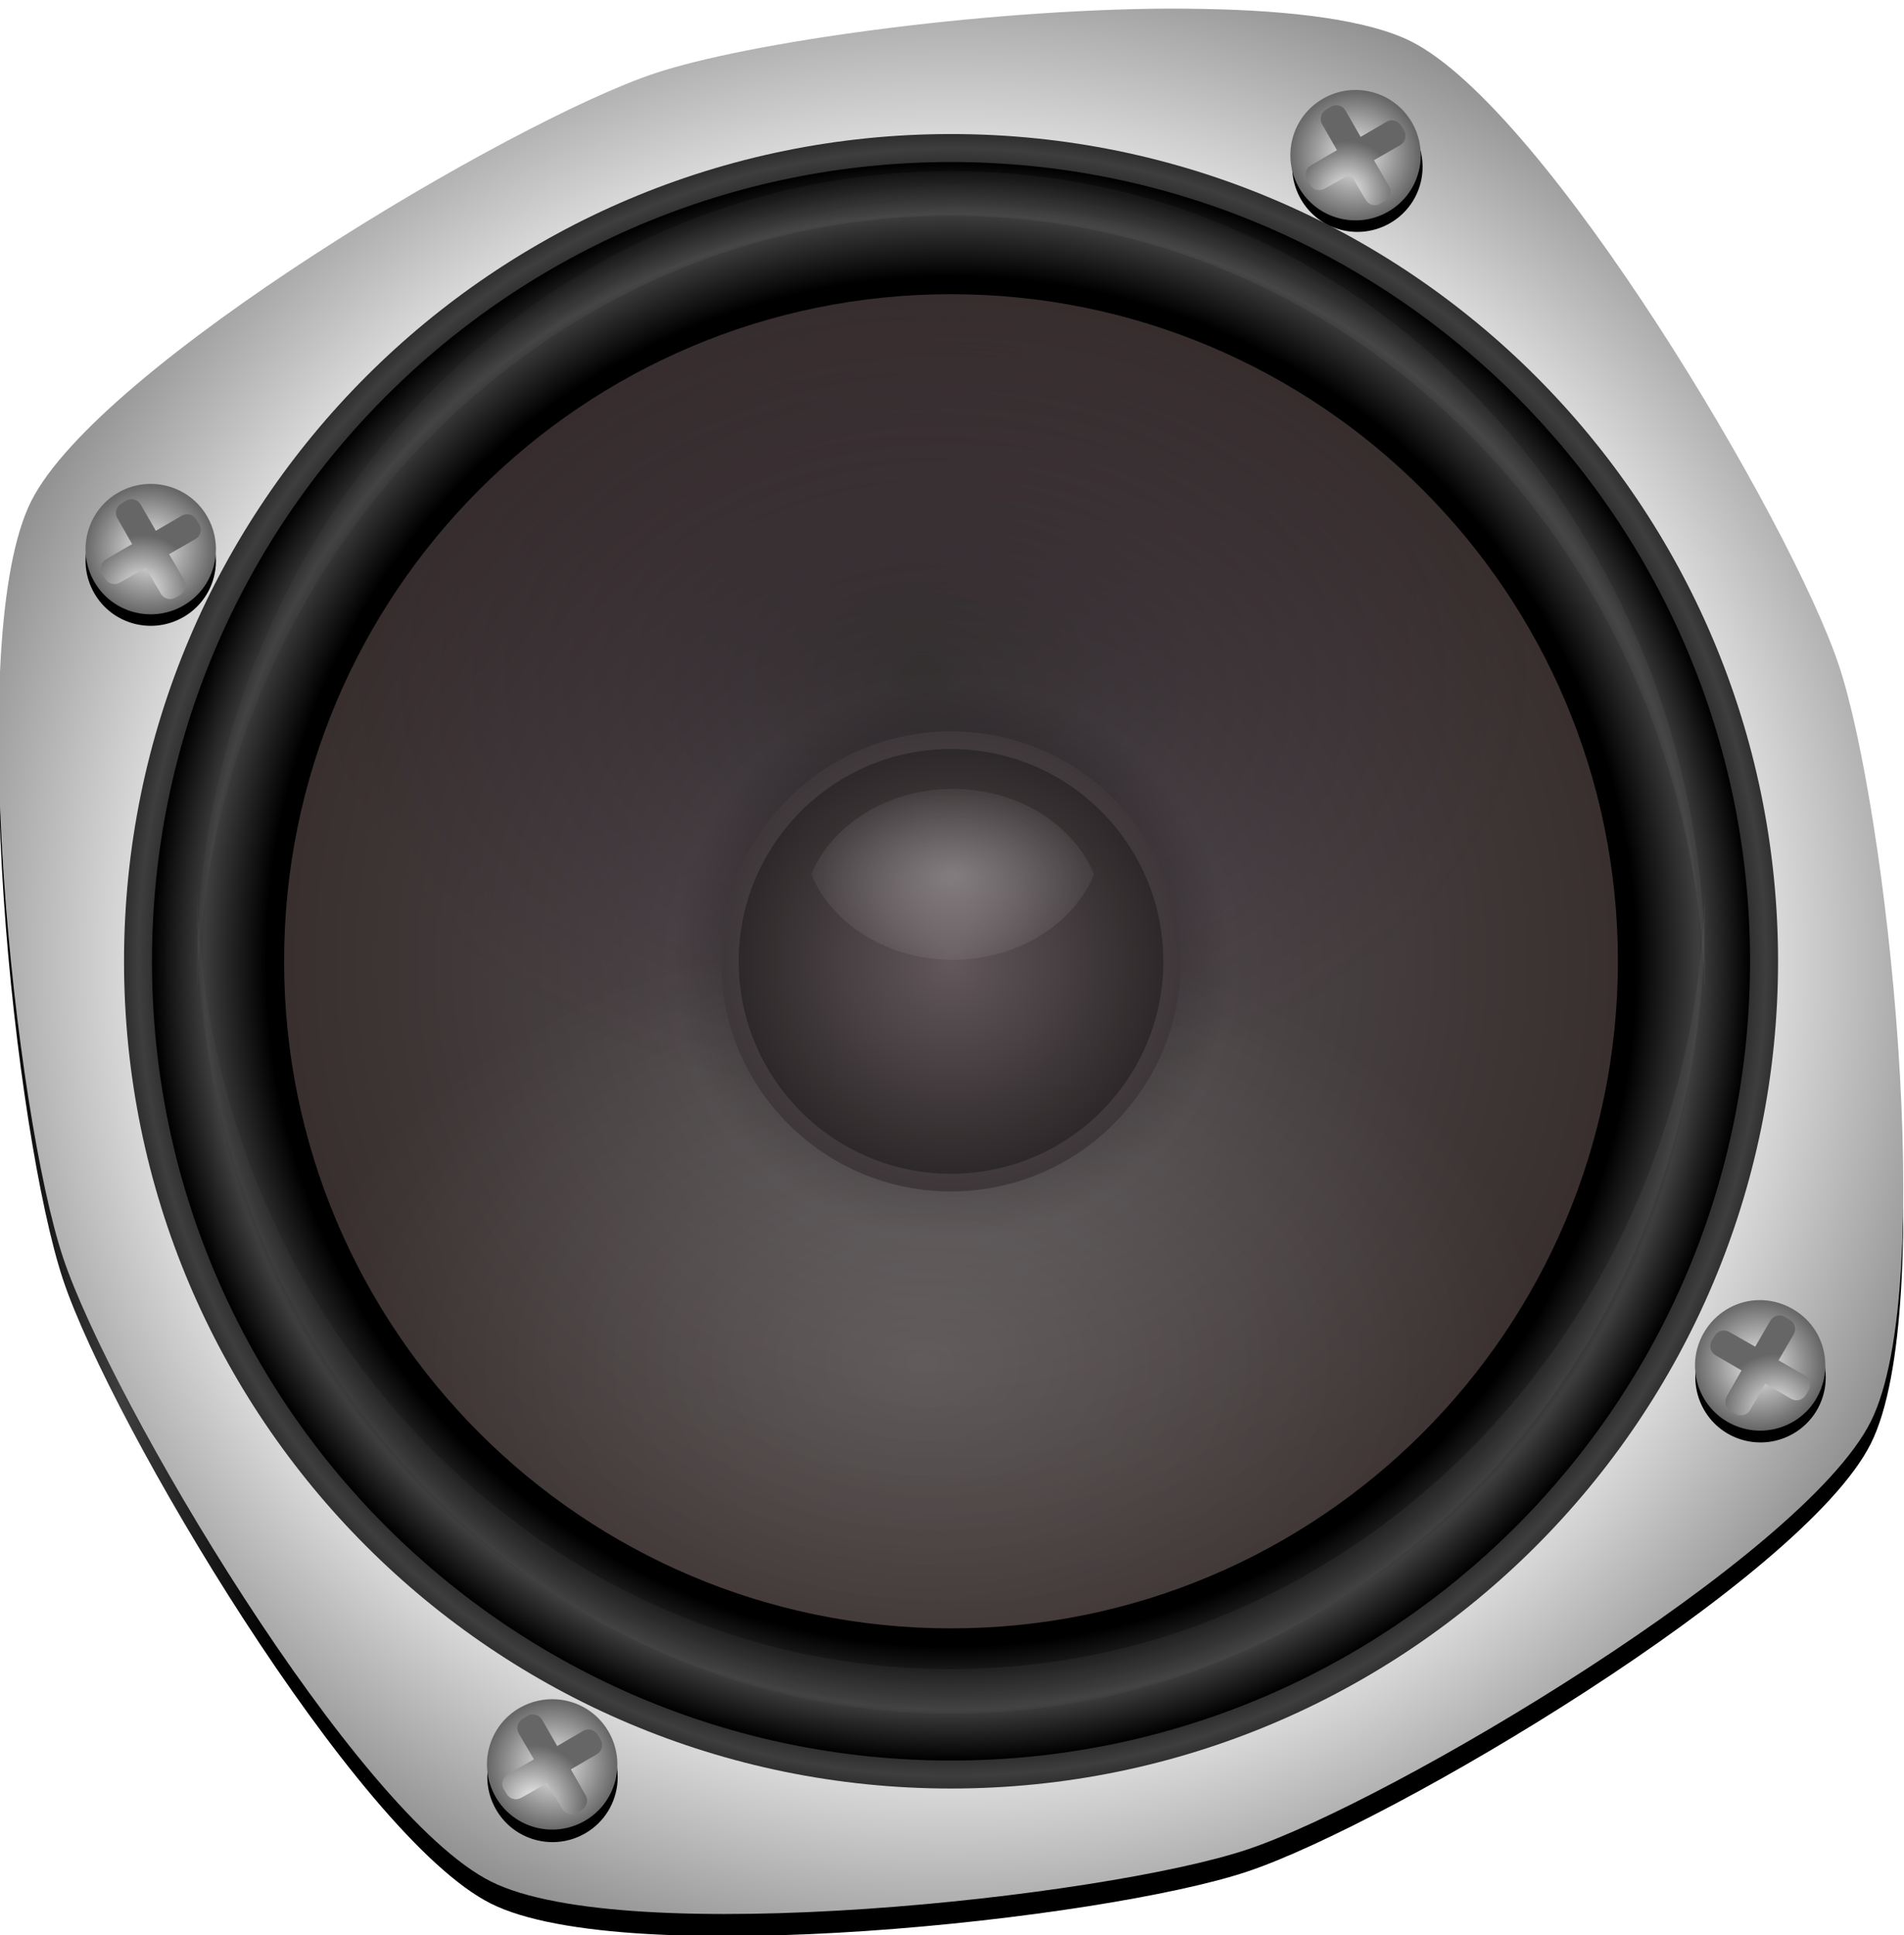
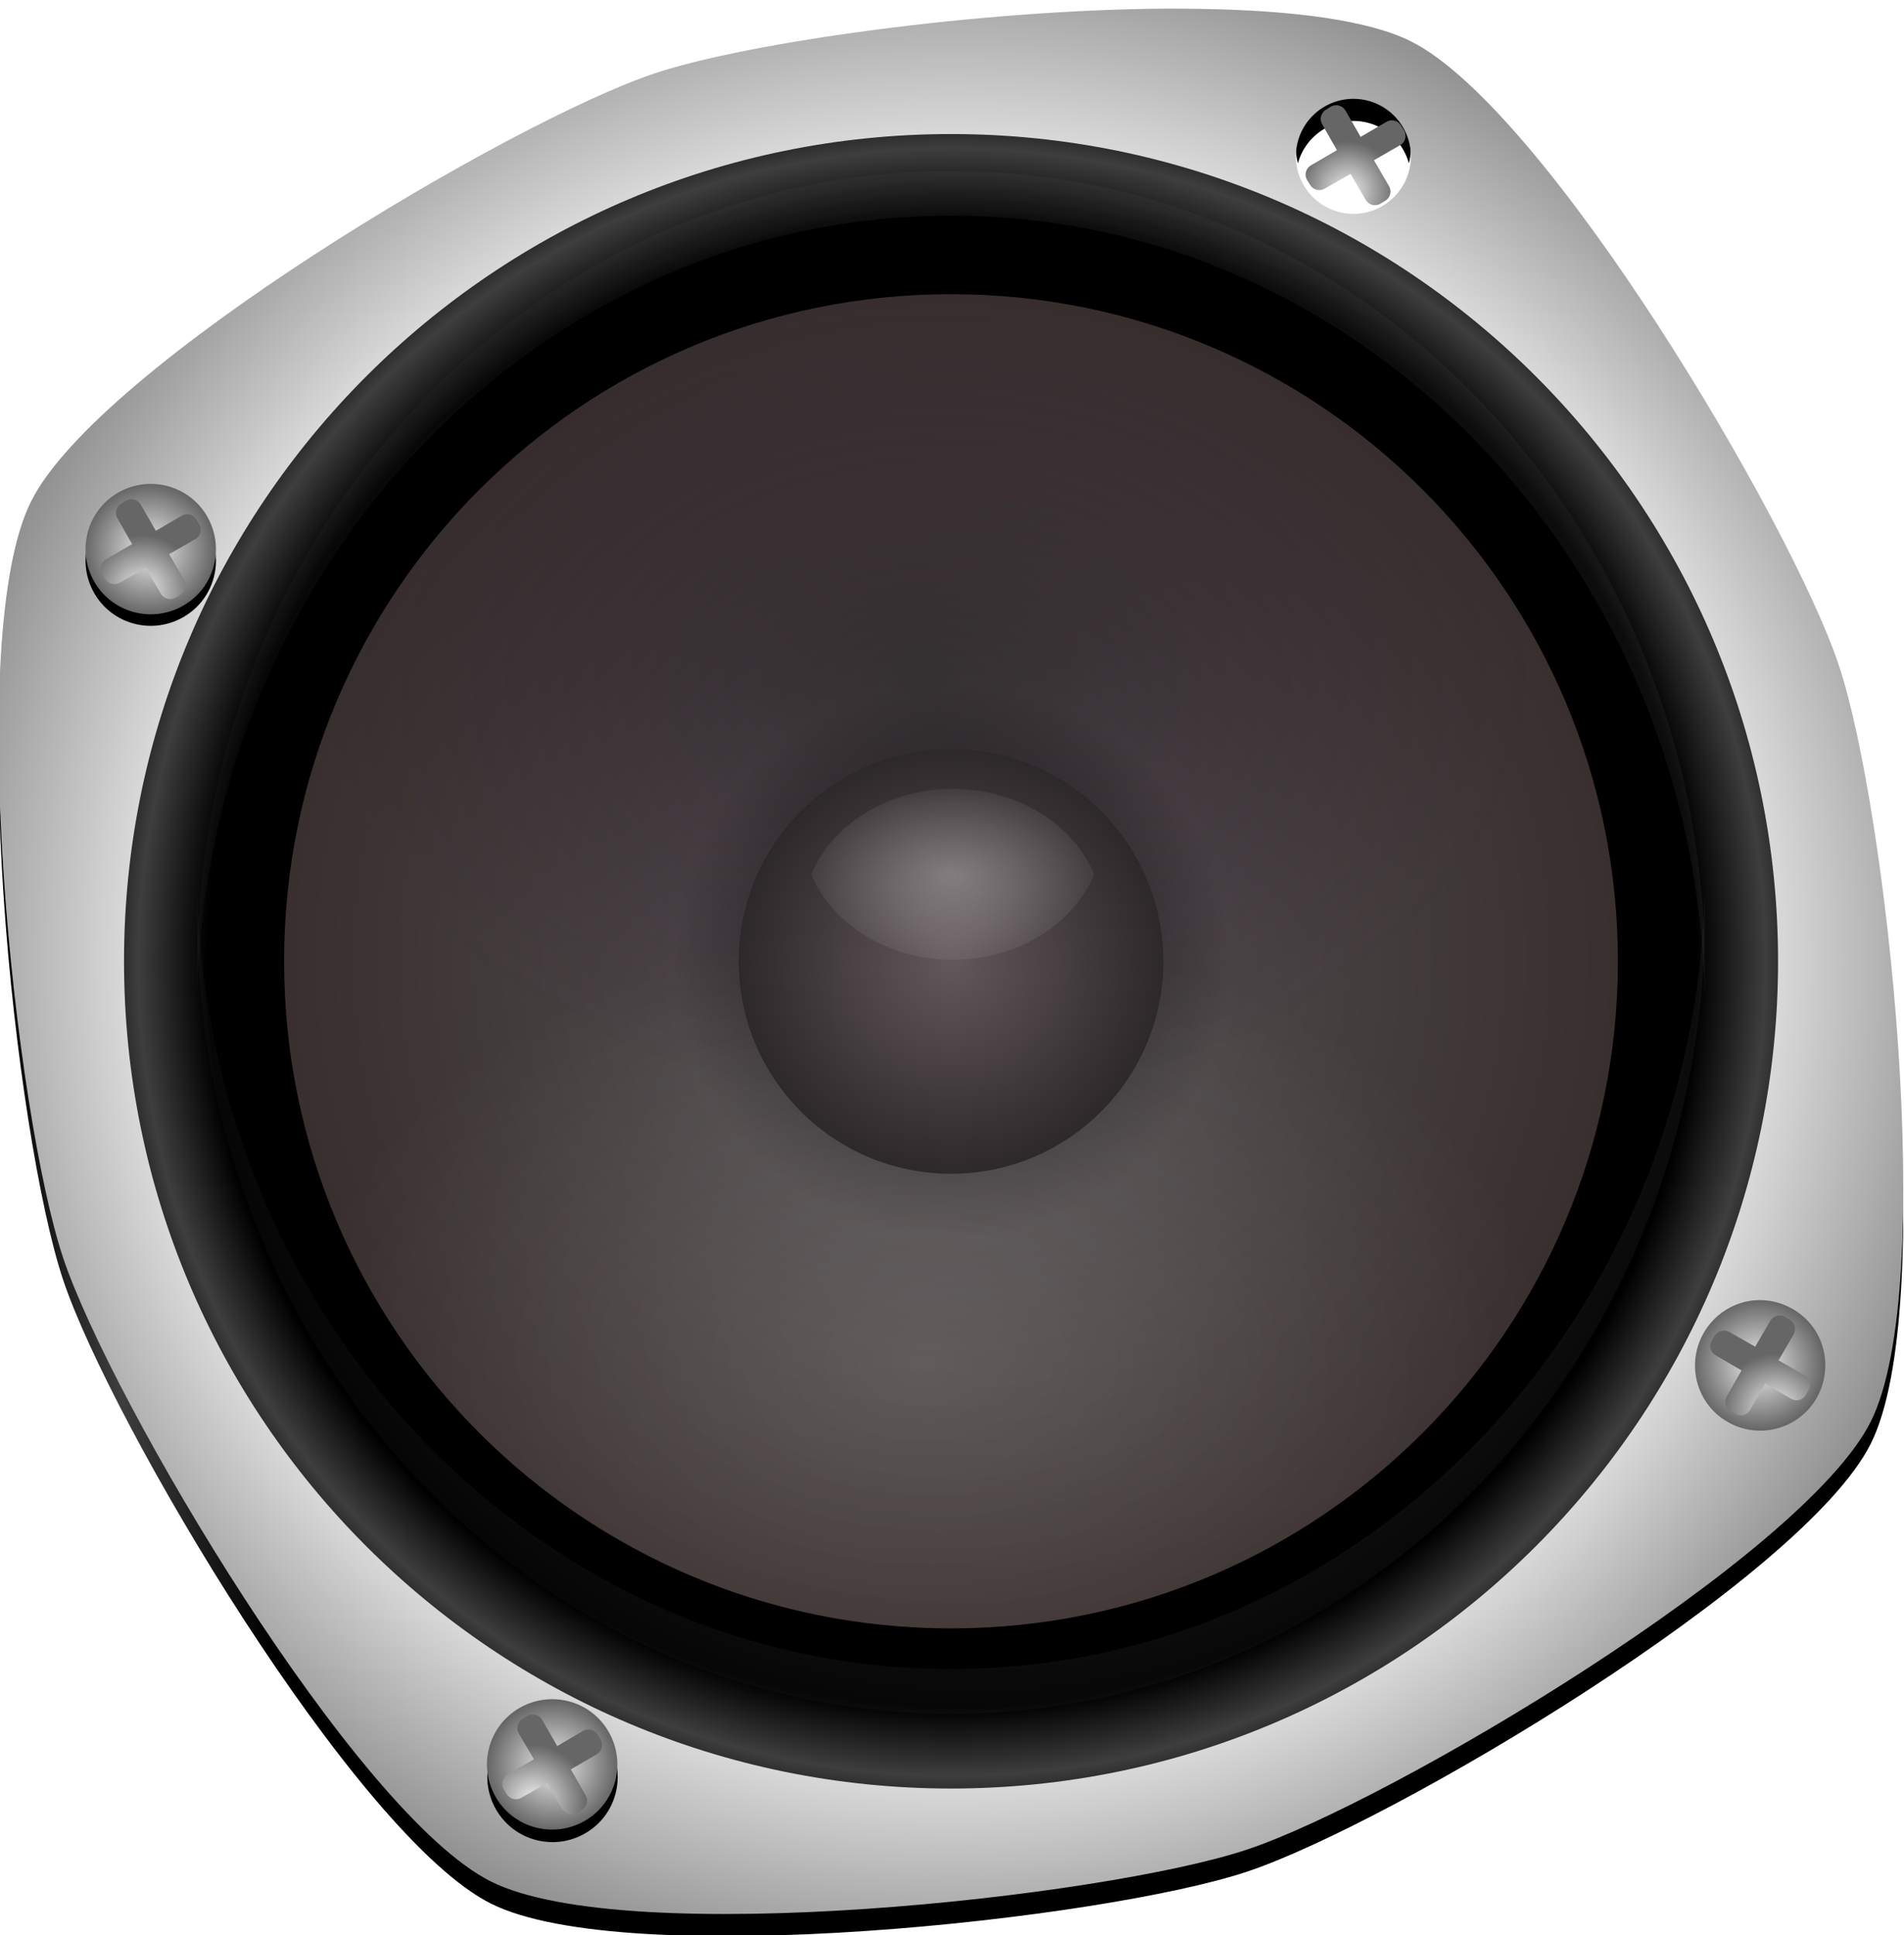
<svg xmlns="http://www.w3.org/2000/svg" xmlns:xlink="http://www.w3.org/1999/xlink" version="1.1" viewBox="0 0 256 260.1">
  <defs>
    <linearGradient id="c">
      <stop offset="0" />
      <stop offset=".857" />
      <stop stop-color="#3e3e3e" offset=".936" />
      <stop offset="1" />
    </linearGradient>
    <linearGradient id="a">
      <stop stop-color="#eee" offset="0" />
      <stop stop-color="#666" offset="1" />
    </linearGradient>
    <linearGradient id="b">
      <stop stop-color="#fff" stop-opacity=".302" offset="0" />
      <stop stop-color="#fff" stop-opacity="0" offset="1" />
    </linearGradient>
    <linearGradient id="d">
      <stop stop-color="#63585c" offset="0" />
      <stop stop-color="#2d2829" offset="1" />
    </linearGradient>
    <radialGradient id="w" cx="390" cy="582.36" r="24.26" gradientTransform="matrix(1 0 0 .733 0 155.56)" gradientUnits="userSpaceOnUse" xlink:href="#b" />
    <filter id="y" x="-.173" y="-.245" width="1.346" height="1.489" color-interpolation-filters="sRGB">
      <feGaussianBlur stdDeviation="2.884" />
    </filter>
    <radialGradient id="v" cx="235" cy="195" r="65" gradientTransform="matrix(.284 0 0 .284 190.75 141.98)" gradientUnits="userSpaceOnUse" xlink:href="#d" />
    <radialGradient id="u" cx="235" cy="195" r="65" gradientTransform="matrix(0 -.456 -.456 0 346.33 304.42)" gradientUnits="userSpaceOnUse" xlink:href="#d" />
    <radialGradient id="t" cx="260" cy="238.85" r="54.281" gradientTransform="matrix(1 0 0 .691 0 67.214)" gradientUnits="userSpaceOnUse" xlink:href="#b" />
    <radialGradient id="s" cx="260" cy="117.98" r="54.281" gradientTransform="matrix(1 0 0 .691 0 90.79)" gradientUnits="userSpaceOnUse">
      <stop stop-opacity=".302" offset="0" />
      <stop stop-color="#22002b" stop-opacity="0" offset="1" />
    </radialGradient>
    <radialGradient id="r" cx="235" cy="195" r="65" gradientTransform="matrix(.892 0 0 .892 47.808 23.351)" gradientUnits="userSpaceOnUse">
      <stop stop-color="#121112" offset="0" />
      <stop stop-color="#2e2b2c" offset=".167" />
      <stop stop-color="#4b4546" offset=".417" />
      <stop stop-color="#382f2e" offset="1" />
    </radialGradient>
    <radialGradient id="q" cx="257.5" cy="197.35" r="82.822" gradientTransform="matrix(.388 -.104 .104 .388 137 147.51)" gradientUnits="userSpaceOnUse" xlink:href="#a" spreadMethod="reflect" />
    <linearGradient id="x" x1="127.88" x2="252.12" y1="120" y2="120" gradientTransform="matrix(1.333 0 0 1.333 4.167 39.286)" gradientUnits="userSpaceOnUse" xlink:href="#c" />
    <radialGradient id="p" cx="235" cy="195" r="65" gradientTransform="matrix(1.069 0 0 -1.069 6.266 405.82)" gradientUnits="userSpaceOnUse" xlink:href="#c" />
    <radialGradient id="o" cx="235" cy="195" r="65" gradientTransform="matrix(1.163 0 0 -1.163 -15.905 424.22)" gradientUnits="userSpaceOnUse" xlink:href="#c" />
    <radialGradient id="n" cx=".818" cy="-501.48" r="2.5" gradientTransform="matrix(1.637 -.945 -.945 -1.637 -289.39 -583.95)" gradientUnits="userSpaceOnUse" xlink:href="#a" />
    <radialGradient id="m" cx="210" cy="-50" r="10" gradientTransform="matrix(.284 .491 .491 -.284 152.14 115.15)" gradientUnits="userSpaceOnUse" xlink:href="#a" />
    <radialGradient id="l" cx="289.09" cy="215.5" r="4.347" gradientTransform="matrix(0 -1 1 0 7.542 419.46)" gradientUnits="userSpaceOnUse" xlink:href="#a" />
    <radialGradient id="k" cx="210" cy="-50" r="10" gradientTransform="matrix(.284 -.491 .491 .284 187.32 244.61)" gradientUnits="userSpaceOnUse" xlink:href="#a" />
    <radialGradient id="j" cx="3.649" cy="-498.72" r="2.5" gradientTransform="matrix(1.637 .945 -.945 1.637 -149.43 977.96)" gradientUnits="userSpaceOnUse" xlink:href="#a" />
    <radialGradient id="i" cx="210" cy="-50" r="10" gradientTransform="matrix(.284 -.491 .491 .284 292.1 278.86)" gradientUnits="userSpaceOnUse" xlink:href="#a" />
    <radialGradient id="h" cx="3.339" cy="-501.67" r="2.5" gradientTransform="matrix(-.945 1.637 -1.637 -.945 -524.25 -209.34)" gradientUnits="userSpaceOnUse" xlink:href="#a" />
    <radialGradient id="g" cx="210" cy="-50" r="10" gradientTransform="matrix(.491 .284 -.284 .491 174.85 232.19)" gradientUnits="userSpaceOnUse" xlink:href="#a" />
    <radialGradient id="f" cx="233.69" cy="197.36" r="73.343" gradientTransform="matrix(0 -1.069 -1.009 0 454.19 449.36)" gradientUnits="userSpaceOnUse" xlink:href="#b" />
    <radialGradient id="e" cx="233.07" cy="197.36" r="73.343" gradientTransform="matrix(0 1.069 -1.009 0 454.19 -57.95)" gradientUnits="userSpaceOnUse" xlink:href="#b" />
  </defs>
  <g transform="translate(-305.93 -342.44)">
    <g transform="matrix(-1.546 0 0 1.546 831.89 166.55)">
      <path d="m238.66 116.44c-1.095-6e-3 -2.161 0.012-3.219 0.031-7.69 0.137-14.259 0.973-17.938 2.812-11.77 5.885-33.057 41.766-37.219 54.25-4.161 12.484-8.666 53.98-2.781 65.75 5.885 11.77 41.766 33.057 54.25 37.219 12.484 4.161 53.98 8.666 65.75 2.781 11.77-5.885 33.057-41.766 37.219-54.25 4.161-12.484 8.666-53.98 2.781-65.75-5.885-11.77-41.766-33.057-54.25-37.219-8.046-2.682-28.171-5.529-44.594-5.625zm-16.156 7.844c2.761 0 5 2.239 5 5s-2.239 5-5 5-5-2.239-5-5 2.239-5 5-5zm105 35c2.761 0 5 2.239 5 5s-2.239 5-5 5-5-2.239-5-5 2.239-5 5-5zm-140 70c2.761 0 5 2.239 5 5s-2.239 5-5 5-5-2.239-5-5 2.239-5 5-5zm105 35c2.761 0 5 2.239 5 5s-2.239 5-5 5-5-2.239-5-5 2.239-5 5-5z" color="#000000" fill="url(#x)" />
      <path d="m238.66 113.81c-1.095-6e-3 -2.161 0.012-3.219 0.031-7.69 0.137-14.259 0.973-17.938 2.812-11.77 5.885-33.057 41.766-37.219 54.25-4.161 12.484-8.666 53.98-2.781 65.75 5.885 11.77 41.766 33.057 54.25 37.219 12.484 4.161 53.98 8.666 65.75 2.781 11.77-5.885 33.057-41.766 37.219-54.25 4.161-12.484 8.666-53.98 2.781-65.75-5.885-11.77-41.766-33.057-54.25-37.219-8.046-2.682-28.171-5.529-44.594-5.625zm-16.156 7.844c2.761 0 5 2.239 5 5s-2.239 5-5 5-5-2.239-5-5 2.239-5 5-5zm105 35c2.761 0 5 2.239 5 5s-2.239 5-5 5-5-2.239-5-5 2.239-5 5-5zm-140 70c2.761 0 5 2.239 5 5s-2.239 5-5 5-5-2.239-5-5 2.239-5 5-5zm105 35c2.761 0 5 2.239 5 5s-2.239 5-5 5-5-2.239-5-5 2.239-5 5-5z" color="#000000" fill="#fff" />
      <path d="m238.66 114.52c-1.095-6e-3 -2.161 0.012-3.219 0.031-7.69 0.137-14.259 0.973-17.938 2.812-11.77 5.885-33.057 41.766-37.219 54.25-4.161 12.484-8.666 53.98-2.781 65.75 5.885 11.77 41.766 33.057 54.25 37.219 12.484 4.161 53.98 8.666 65.75 2.781 11.77-5.885 33.057-41.766 37.219-54.25 4.161-12.484 8.666-53.98 2.781-65.75-5.885-11.77-41.766-33.057-54.25-37.219-8.046-2.682-28.171-5.529-44.594-5.625zm-16.156 7.844c2.761 0 5 2.239 5 5s-2.239 5-5 5-5-2.239-5-5 2.239-5 5-5zm105 35c2.761 0 5 2.239 5 5s-2.239 5-5 5-5-2.239-5-5 2.239-5 5-5zm-140 70c2.761 0 5 2.239 5 5s-2.239 5-5 5-5-2.239-5-5 2.239-5 5-5zm105 35c2.761 0 5 2.239 5 5s-2.239 5-5 5-5-2.239-5-5 2.239-5 5-5z" color="#000000" fill="url(#q)" />
      <path d="m329.42 197.35c0-39.723-32.201-71.924-71.924-71.924s-71.924 32.201-71.924 71.924 32.201 71.924 71.924 71.924 71.924-32.201 71.924-71.924z" color="#000000" fill="url(#o)" />
-       <path d="m326.99 197.35c0-38.378-31.112-69.49-69.49-69.49s-69.49 31.112-69.49 69.49 31.112 69.49 69.49 69.49 69.49-31.112 69.49-69.49z" color="#000000" fill="url(#p)" />
      <path d="m315.5 197.35c0 32.033-25.967 58-58 58s-58-25.967-58-58 25.967-58 58-58 58 25.967 58 58z" color="#000000" fill="url(#r)" />
      <path d="m257.5 139.36c-24.826 0-46.006 15.57-54.281 37.5 8.268 21.944 29.445 37.562 54.281 37.562s46.014-15.618 54.281-37.562c-8.275-21.93-29.456-37.5-54.281-37.5z" color="#000000" fill="url(#s)" />
      <path d="m257.5 255.35c-24.826 0-46.006-15.57-54.281-37.5 8.268-21.944 29.445-37.562 54.281-37.562s46.014 15.618 54.281 37.562c-8.275 21.93-29.456 37.5-54.281 37.5z" color="#000000" fill="url(#t)" opacity=".5" />
-       <path d="m277.5 197.36c0-11.046-8.954-20-20-20s-20 8.954-20 20 8.954 20 20 20 20-8.954 20-20z" color="#000000" fill="url(#u)" />
      <path d="m275.96 197.36c0 10.196-8.265 18.462-18.462 18.462s-18.462-8.265-18.462-18.462 8.265-18.462 18.462-18.462 18.462 8.265 18.462 18.462z" color="#000000" fill="url(#v)" />
      <path transform="matrix(.615 0 0 .525 17.5 -115.95)" d="m390 568.22c-9.234 0-17.085 5.908-20 14.144 2.915 8.236 10.766 14.144 20 14.144 9.234 0 17.085-5.908 20-14.144-2.915-8.236-10.766-14.144-20-14.144z" color="#000000" fill="url(#w)" filter="url(#y)" />
-       <path d="m181.44 233.92c0.128 1.816 1.117 3.521 2.812 4.5 2.713 1.566 6.184 0.65 7.75-2.062s0.65-6.184-2.062-7.75-6.184-0.65-7.75 2.062c-0.587 1.017-0.827 2.16-0.75 3.25z" color="#000000" />
      <path d="m187.52 226.82c1.817 0.124 3.53 1.135 4.509 2.831 1.566 2.713 0.65 6.178-2.062 7.744-2.713 1.566-6.178 0.65-7.744-2.062-0.587-1.017-0.825-2.166-0.748-3.255 0.128-1.816 1.115-3.51 2.811-4.489 1.017-0.587 2.145-0.843 3.235-0.768z" color="#000000" fill="url(#m)" />
      <path d="m182.81 233.92c0.062-0.233 0.211-0.432 0.438-0.562l2.281-1.312-1.312-2.25c-0.262-0.454-0.11-1.019 0.344-1.281l0.406-0.25c0.454-0.262 1.019-0.11 1.281 0.344l1.312 2.25 2.25-1.281c0.454-0.262 1.019-0.11 1.281 0.344l0.25 0.406c0.262 0.454 0.11 1.019-0.344 1.281l-2.25 1.312 1.281 2.25c0.262 0.454 0.11 1.019-0.344 1.281l-0.406 0.25c-0.454 0.262-1.019 0.11-1.281-0.344l-1.312-2.281-2.25 1.312c-0.454 0.262-1.019 0.11-1.281-0.344l-0.25-0.406c-0.131-0.227-0.156-0.485-0.094-0.719z" color="#000000" fill="url(#n)" />
-       <path d="m216.5 128.67c0.128 1.816 1.117 3.521 2.812 4.5 2.713 1.566 6.184 0.65 7.75-2.062s0.65-6.184-2.062-7.75-6.184-0.65-7.75 2.062c-0.587 1.017-0.827 2.16-0.75 3.25z" color="#000000" />
-       <path d="m216.66 127.67c0.128 1.816 1.117 3.521 2.812 4.5 2.713 1.566 6.184 0.65 7.75-2.062s0.65-6.184-2.062-7.75-6.184-0.65-7.75 2.062c-0.587 1.017-0.827 2.16-0.75 3.25z" color="#000000" fill="url(#k)" />
      <path d="m218 125.83c0.062 0.233 0.211 0.432 0.438 0.562l2.281 1.312-1.312 2.25c-0.262 0.454-0.11 1.019 0.344 1.281l0.406 0.25c0.454 0.262 1.019 0.11 1.281-0.344l1.312-2.25 2.25 1.281c0.454 0.262 1.019 0.11 1.281-0.344l0.25-0.406c0.262-0.454 0.11-1.019-0.344-1.281l-2.25-1.312 1.281-2.25c0.262-0.454 0.11-1.019-0.344-1.281l-0.406-0.25c-0.454-0.262-1.019-0.11-1.281 0.344l-1.312 2.281-2.25-1.312c-0.454-0.262-1.019-0.11-1.281 0.344l-0.25 0.406c-0.131 0.227-0.156 0.485-0.094 0.719z" color="#000000" fill="url(#l)" />
      <path d="m321.44 162.92c0.128 1.816 1.117 3.521 2.812 4.5 2.713 1.566 6.184 0.65 7.75-2.062s0.65-6.184-2.062-7.75-6.184-0.65-7.75 2.062c-0.587 1.017-0.827 2.16-0.75 3.25z" color="#000000" />
      <path d="m321.44 161.92c0.128 1.816 1.117 3.521 2.812 4.5 2.713 1.566 6.184 0.65 7.75-2.062s0.65-6.184-2.062-7.75-6.184-0.65-7.75 2.062c-0.587 1.017-0.827 2.16-0.75 3.25z" color="#000000" fill="url(#i)" />
      <path d="m322.78 160.08c0.062 0.233 0.211 0.432 0.438 0.562l2.281 1.312-1.312 2.25c-0.262 0.454-0.11 1.019 0.344 1.281l0.406 0.25c0.454 0.262 1.019 0.11 1.281-0.344l1.312-2.25 2.25 1.281c0.454 0.262 1.019 0.11 1.281-0.344l0.25-0.406c0.262-0.454 0.11-1.019-0.344-1.281l-2.25-1.312 1.281-2.25c0.262-0.454 0.11-1.019-0.344-1.281l-0.406-0.25c-0.454-0.262-1.019-0.11-1.281 0.344l-1.312 2.281-2.25-1.312c-0.454-0.262-1.019-0.11-1.281 0.344l-0.25 0.406c-0.131 0.227-0.156 0.485-0.094 0.719z" color="#000000" fill="url(#j)" />
      <path d="m286.5 268.67c0.128 1.816 1.117 3.521 2.812 4.5 2.713 1.566 6.184 0.65 7.75-2.062s0.65-6.184-2.062-7.75-6.184-0.65-7.75 2.062c-0.587 1.017-0.827 2.16-0.75 3.25z" color="#000000" />
      <path d="m291.78 261.52c-1.816 0.128-3.521 1.117-4.5 2.812-1.566 2.713-0.65 6.184 2.062 7.75s6.184 0.65 7.75-2.062 0.65-6.184-2.062-7.75c-1.017-0.587-2.16-0.827-3.25-0.75z" color="#000000" fill="url(#g)" />
      <path d="m293.62 262.86c-0.233 0.062-0.432 0.211-0.562 0.438l-1.312 2.281-2.25-1.312c-0.454-0.262-1.019-0.11-1.281 0.344l-0.25 0.406c-0.262 0.454-0.11 1.019 0.344 1.281l2.25 1.312-1.281 2.25c-0.262 0.454-0.11 1.019 0.344 1.281l0.406 0.25c0.454 0.262 1.019 0.11 1.281-0.344l1.312-2.25 2.25 1.281c0.454 0.262 1.019 0.11 1.281-0.344l0.25-0.406c0.262-0.454 0.11-1.019-0.344-1.281l-2.281-1.312 1.312-2.25c0.262-0.454 0.11-1.019-0.344-1.281l-0.406-0.25c-0.227-0.131-0.485-0.156-0.719-0.094z" color="#000000" fill="url(#h)" />
      <path d="m323.05 191.35c0.017 0.643 0.019 1.294 0.019 1.941 0 38.378-29.359 69.477-65.568 69.477s-65.568-31.098-65.568-69.477c0-0.647 3e-3 -1.298 0.019-1.941 0.977 37.474 29.957 67.535 65.549 67.535s64.572-30.061 65.549-67.535z" color="#000000" fill="url(#e)" />
      <path d="m323.05 200.06c0.017-0.643 0.019-1.294 0.019-1.941 0-38.378-29.359-69.477-65.568-69.477s-65.568 31.098-65.568 69.477c0 0.647 3e-3 1.298 0.019 1.941 0.977-37.474 29.957-67.535 65.549-67.535s64.572 30.061 65.549 67.535z" color="#000000" fill="url(#f)" />
    </g>
  </g>
</svg>